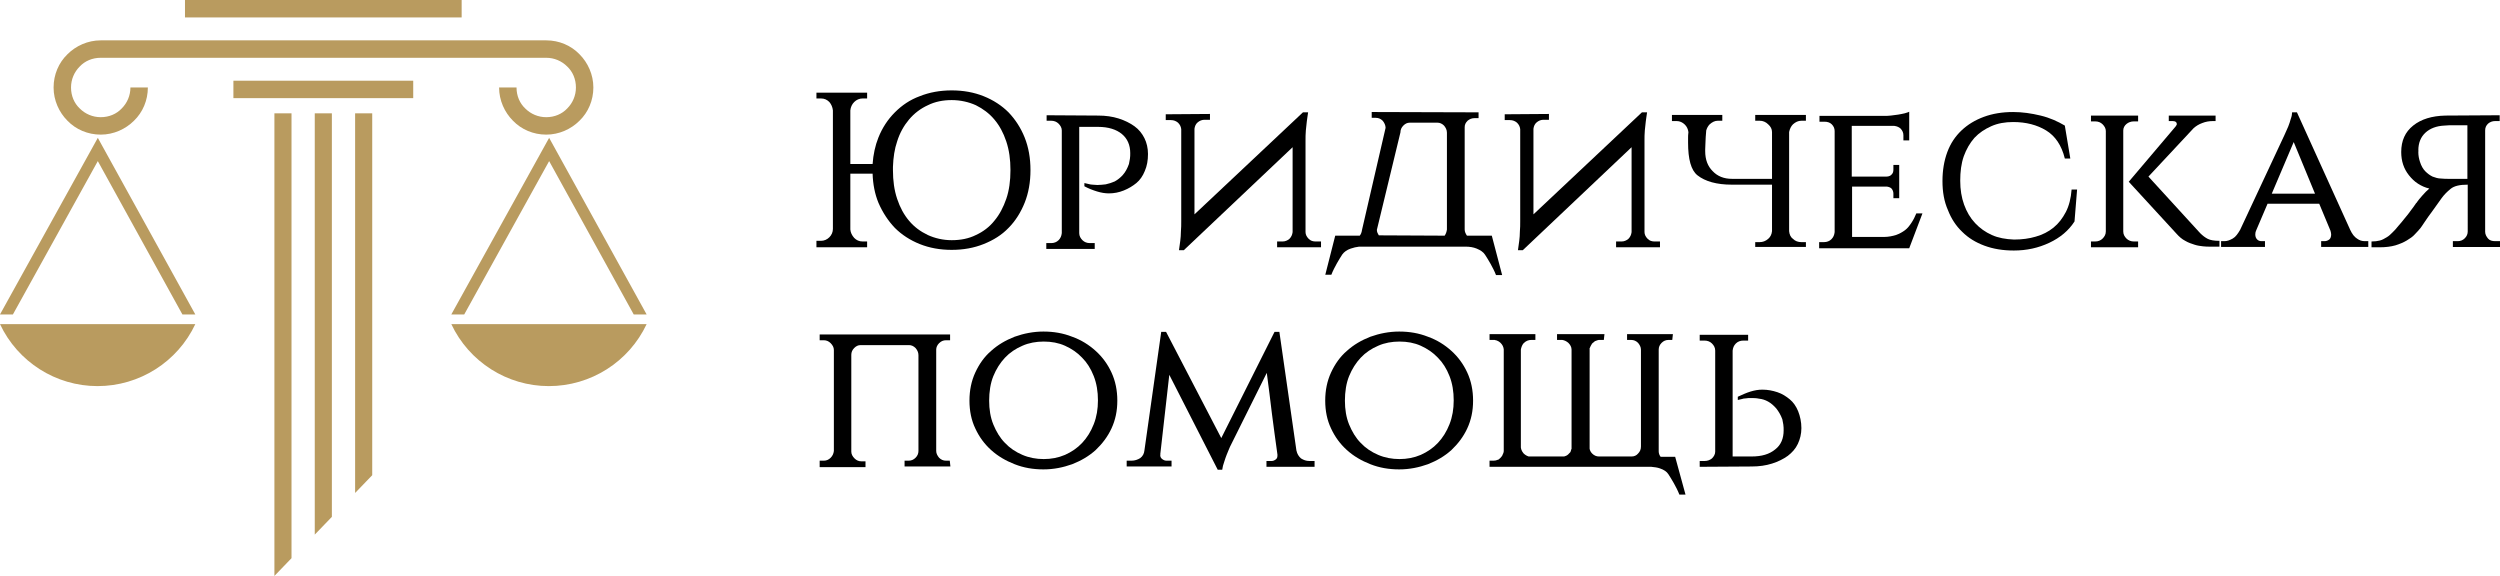
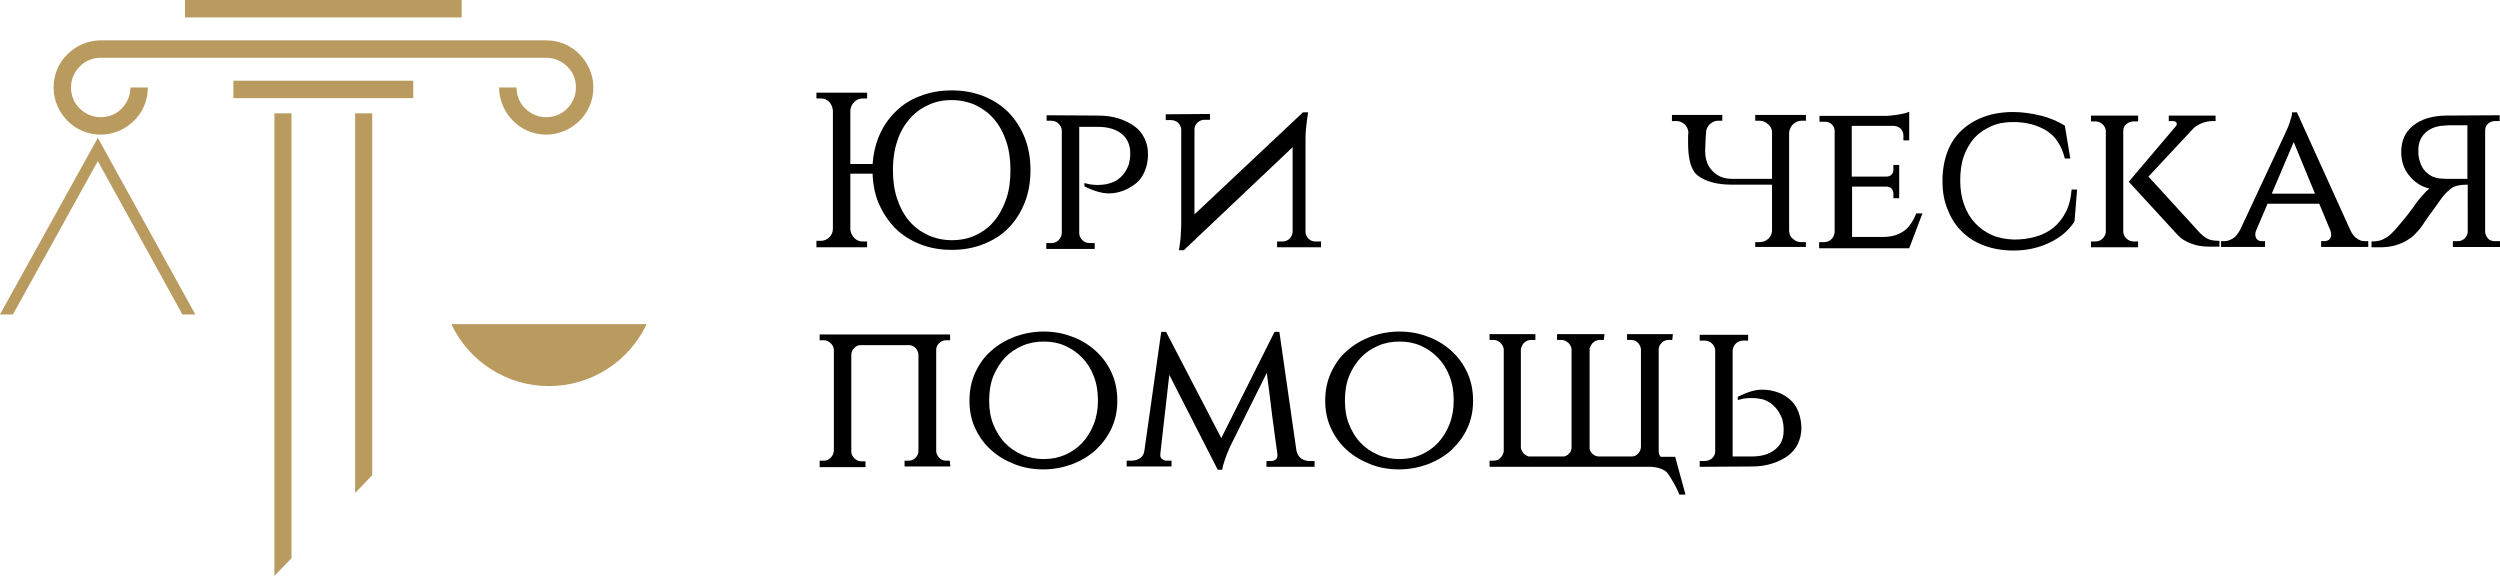
<svg xmlns="http://www.w3.org/2000/svg" version="1.1" id="Слой_1" x="0px" y="0px" viewBox="0 0 774.4 178.4" style="enable-background:new 0 0 774.4 178.4;" xml:space="preserve">
  <style type="text/css"> .st0{fill:#B99B5F;} .st1{fill-rule:evenodd;clip-rule:evenodd;fill:#B99B5F;} .st2{fill:none;} </style>
  <polygon class="st0" points="90.3,35.1 90.3,172.9 85,178.4 85,35.1 90.3,35.1 " />
-   <polygon class="st0" points="102.8,35.1 102.8,160.1 97.5,165.6 97.5,35.1 102.8,35.1 " />
  <polygon class="st0" points="115.3,35.1 115.3,147.2 110,152.7 110,35.1 115.3,35.1 " />
  <polygon class="st0" points="72.3,25 128,25 128,30.4 72.3,30.4 72.3,25 " />
  <path class="st0" d="M45.8,27.1c0,4-1.6,7.7-4.3,10.3c-2.6,2.6-6.3,4.3-10.3,4.3c-4,0-7.7-1.6-10.3-4.3c-2.6-2.6-4.3-6.3-4.3-10.3 c0-4,1.6-7.7,4.3-10.3c2.6-2.6,6.3-4.3,10.3-4.3h59.9h78.1c4,0,7.7,1.6,10.3,4.3c2.6,2.6,4.3,6.3,4.3,10.3c0,4-1.6,7.7-4.3,10.3 c-2.6,2.6-6.3,4.3-10.3,4.3c-4,0-7.7-1.6-10.3-4.3c-2.6-2.6-4.3-6.3-4.3-10.3h5.4c0,2.6,1,4.9,2.7,6.5c1.7,1.7,4,2.7,6.5,2.7 c2.6,0,4.9-1,6.5-2.7c1.7-1.7,2.7-4,2.7-6.5c0-2.6-1-4.9-2.7-6.5c-1.7-1.7-4-2.7-6.5-2.7H91.1H31.2c-2.6,0-4.9,1-6.5,2.7 c-1.7,1.7-2.7,4-2.7,6.5c0,2.6,1,4.9,2.7,6.5c1.7,1.7,4,2.7,6.5,2.7c2.6,0,4.9-1,6.5-2.7c1.7-1.7,2.7-4,2.7-6.5H45.8L45.8,27.1z" />
  <polygon class="st0" points="57.3,0 143,0 143,5.4 57.3,5.4 57.3,0 " />
-   <path class="st1" d="M0,100.4c20.2,0,40.3,0,60.5,0c-5.5,11.7-17.3,19.2-30.3,19.2C17.3,119.6,5.5,112.1,0,100.4L0,100.4z" />
  <polygon class="st1" points="30.3,49.9 4,97.4 0,97.4 30.3,42.7 60.5,97.4 56.5,97.4 30.3,49.9 " />
  <path class="st1" d="M139.8,100.4c20.2,0,40.3,0,60.5,0c-5.5,11.7-17.3,19.2-30.3,19.2C157.1,119.6,145.3,112.1,139.8,100.4 L139.8,100.4z" />
-   <polygon class="st1" points="170.1,49.9 143.8,97.4 139.8,97.4 170.1,42.7 200.3,97.4 196.3,97.4 170.1,49.9 " />
  <g>
    <path d="M252.9,76.4v-1.8h1.4c1,0,1.9-0.4,2.6-1.1c0.7-0.7,1.1-1.6,1.1-2.6V34.2c-0.1-1-0.5-1.9-1.1-2.6c-0.7-0.7-1.5-1.1-2.6-1.1 h-1.4v-1.8h15.7v1.8h-1.4c-1,0-1.9,0.4-2.6,1.1c-0.7,0.7-1.1,1.6-1.2,2.6v16.6h6.9c0.2-2.9,0.8-5.7,1.8-8.2c1.2-3,2.9-5.6,5.1-7.8 c2.2-2.2,4.7-3.9,7.7-5c3-1.2,6.3-1.8,9.9-1.8s6.9,0.6,9.9,1.8c3,1.2,5.6,2.9,7.7,5c2.1,2.2,3.8,4.8,5,7.8c1.2,3,1.8,6.4,1.8,10.1 s-0.6,7.1-1.8,10.1c-1.2,3-2.9,5.7-5,7.8c-2.1,2.2-4.7,3.8-7.7,5c-3,1.2-6.3,1.8-9.9,1.8c-3.6,0-6.9-0.6-9.9-1.8s-5.6-2.9-7.7-5 c-2.1-2.2-3.8-4.8-5.1-7.8c-1.1-2.7-1.7-5.7-1.8-9h-6.9v17.3c0.1,1,0.5,1.8,1.2,2.6c0.7,0.7,1.5,1.1,2.6,1.1h1.4v1.8H252.9z M276.6,52.7c0,3.3,0.4,6.2,1.3,8.9c0.9,2.7,2.1,4.9,3.7,6.8c1.6,1.9,3.5,3.3,5.8,4.4c2.2,1,4.7,1.6,7.4,1.6c2.8,0,5.3-0.5,7.5-1.6 c2.2-1,4.2-2.5,5.7-4.4c1.6-1.9,2.8-4.2,3.7-6.8c0.9-2.6,1.3-5.6,1.3-8.9c0-3.3-0.4-6.2-1.3-8.9c-0.9-2.7-2.1-4.9-3.7-6.8 c-1.6-1.9-3.5-3.3-5.7-4.4c-2.2-1-4.8-1.6-7.5-1.6c-2.7,0-5.2,0.5-7.4,1.6c-2.2,1-4.2,2.5-5.8,4.4c-1.6,1.9-2.9,4.2-3.7,6.8 c-0.8,2.3-1.2,5-1.3,7.9V52.7z" />
    <path d="M324.2,37.5v-1.8l16,0.1c2.3,0,4.4,0.3,6.3,0.9c1.9,0.6,3.5,1.4,4.9,2.4c1.4,1,2.4,2.3,3.1,3.7c0.7,1.4,1.1,3.1,1.1,4.9 c0,2-0.3,3.7-1,5.3c-0.6,1.5-1.5,2.8-2.6,3.7c-1.1,0.9-2.4,1.7-3.9,2.3s-3,0.9-4.6,0.9c-1.2,0-2.4-0.2-3.7-0.6 c-1.3-0.4-2.6-0.9-3.9-1.6v-1c0.4,0.1,0.8,0.2,1.3,0.3c0.4,0.1,0.8,0.2,1.2,0.2c0.5,0,1,0.1,1.5,0.1c0.8,0,1.7-0.1,2.6-0.2 c0.9-0.2,1.9-0.5,2.8-0.9c0.9-0.5,1.8-1.2,2.5-2c0.8-0.9,1.4-2,1.9-3.4c0.1-0.4,0.2-1,0.3-1.6c0.1-0.6,0.1-1.2,0.1-1.8 c0-2.5-0.9-4.5-2.6-5.9s-4.2-2.2-7.3-2.2h-5.9v32.9c0,0.9,0.4,1.6,1,2.2c0.6,0.6,1.4,0.9,2.3,0.9h1.5v1.8h-15v-1.8h1.5 c0.9,0,1.7-0.3,2.3-0.9c0.6-0.6,0.9-1.3,1-2.2V40.4c0-0.8-0.4-1.5-1-2.1c-0.6-0.6-1.4-0.9-2.3-0.9H324.2z" />
    <path d="M361.1,37.2v-1.8l13.7-0.1v1.8h-1.7c-0.8,0-1.5,0.3-2.1,0.8c-0.6,0.5-0.9,1.2-1,2v26.5l33.6-31.6h1.6 c-0.1,0.9-0.3,1.8-0.4,2.8c-0.1,0.8-0.2,1.8-0.3,2.8c-0.1,1.1-0.1,2.2-0.1,3.2v28.3c0,0.8,0.4,1.5,1,2.1c0.6,0.6,1.3,0.8,2.1,0.8 h1.7v1.8h-13.6v-1.8h1.7c0.8,0,1.5-0.3,2.1-0.8c0.6-0.6,0.9-1.3,1-2.1V45.6l-33.7,31.9h-1.5c0.1-1,0.3-1.9,0.4-2.9 c0.1-0.9,0.2-1.8,0.2-2.9c0.1-1.1,0.1-2.1,0.1-3.2V40c-0.1-0.8-0.4-1.4-1-2c-0.6-0.5-1.3-0.8-2.2-0.8H361.1z" />
-     <path d="M410.5,85.2l3.1-12.2h7.6c0.4-0.5,0.6-1.1,0.7-1.8l7.3-31.6c0-0.8-0.4-1.6-0.9-2.2c-0.6-0.6-1.3-0.9-2.1-0.9h-1.3v-1.8 l33.1,0.1v1.8h-1.3c-0.8,0-1.5,0.3-2.1,0.8c-0.6,0.6-0.9,1.2-0.9,2v31.7c0,0.7,0.3,1.3,0.7,1.9h7.7l3.2,12.2h-1.9 c-0.5-1.3-1.1-2.4-1.7-3.5c-0.6-1.1-1.2-2-1.7-2.8c-0.5-0.8-1.4-1.4-2.6-1.9c-1-0.4-2.1-0.6-3.5-0.6H421c-0.9,0.1-1.7,0.3-2.6,0.6 c-1.2,0.4-2.1,1.1-2.6,1.8c-0.5,0.8-1.1,1.7-1.7,2.8s-1.2,2.2-1.7,3.5H410.5z M426.5,71.2c0,0.7,0.3,1.2,0.6,1.7l20.4,0.1 c0.4-0.6,0.6-1.2,0.7-1.9V41.1c0-0.9-0.4-1.6-0.9-2.2c-0.6-0.6-1.3-0.9-2-0.9h-8.6c-0.8,0-1.4,0.3-2,0.9c-0.6,0.6-0.9,1.3-0.9,2.1 L426.5,71.2z" />
-     <path d="M466.1,37.2v-1.8l13.7-0.1v1.8h-1.7c-0.8,0-1.5,0.3-2.1,0.8c-0.6,0.5-0.9,1.2-1,2v26.5l33.6-31.6h1.6 c-0.1,0.9-0.3,1.8-0.4,2.8c-0.1,0.8-0.2,1.8-0.3,2.8c-0.1,1.1-0.1,2.2-0.1,3.2v28.3c0,0.8,0.4,1.5,1,2.1c0.6,0.6,1.3,0.8,2.1,0.8 h1.7v1.8h-13.6v-1.8h1.7c0.8,0,1.5-0.3,2.1-0.8c0.6-0.6,0.9-1.3,1-2.1V45.6l-33.7,31.9h-1.5c0.1-1,0.3-1.9,0.4-2.9 c0.1-0.9,0.2-1.8,0.2-2.9c0.1-1.1,0.1-2.1,0.1-3.2V40c-0.1-0.8-0.4-1.4-1-2c-0.6-0.5-1.3-0.8-2.2-0.8H466.1z" />
    <path d="M517.9,37.4v-1.8h15.6v1.8h-1.4c-0.9,0-1.7,0.4-2.5,1.1c-0.5,0.5-0.9,1.2-1.1,2v0.2c-0.1,1.3-0.2,2.3-0.2,3.1 c0,0.8-0.1,1.6-0.1,2.5v0.5c0,2.7,0.8,4.7,2.3,6.2c1.5,1.6,3.5,2.4,6,2.4h12.4V40.9c0-0.9-0.4-1.7-1.2-2.4 c-0.7-0.7-1.6-1.1-2.6-1.1h-1.4v-1.8h15.7v1.8h-1.4c-1,0-1.8,0.4-2.6,1.1c-0.6,0.6-1,1.4-1.2,2.4v30.7c0.1,1.1,0.5,1.9,1.2,2.4 c0.7,0.7,1.6,1,2.6,1h1.4v1.5h-15.7V75h1.4c0.9,0,1.8-0.3,2.6-1c0.7-0.6,1.1-1.4,1.2-2.4V57.2h-12.5c-4.6,0-8.2-1-10.6-2.9 c-2-1.6-2.9-5-2.9-10.1c0-0.6,0-1.2,0-1.5c0-0.4,0-1,0.1-1.7v-0.1c-0.1-0.9-0.5-1.7-1.1-2.3c-0.7-0.7-1.6-1.1-2.5-1.1H517.9z" />
    <path d="M563.5,76.8v-1.8h1.5c0.9,0,1.7-0.3,2.3-0.9s0.9-1.3,1-2.2V40.6c0-0.8-0.3-1.5-0.9-2.1s-1.4-0.8-2.3-0.8h-1.5v-1.8h20 c0.6,0,1.3,0,2.1-0.1c0.8-0.1,1.5-0.2,2.3-0.3c0.8-0.1,1.4-0.3,2-0.4c0.6-0.2,1.1-0.3,1.4-0.5v8.9h-1.8v-1.6c0-0.8-0.3-1.4-0.8-2 c-0.5-0.5-1.2-0.8-2-0.9h-13.2v15.7h10.8c0.7,0,1.3-0.3,1.6-0.7c0.4-0.4,0.5-0.9,0.5-1.5v-1.4h1.8v10.3h-1.8V60 c0-0.6-0.2-1.1-0.5-1.5c-0.3-0.4-0.9-0.6-1.5-0.7h-10.8v15.6h9.8c1.5,0,2.8-0.3,3.8-0.6c1.1-0.4,2-0.9,2.8-1.5 c0.8-0.6,1.4-1.4,2-2.3s1.1-1.9,1.5-2.9h1.9l-4.1,10.8H563.5z" />
    <path d="M601.7,56.1c0-3.3,0.5-6.3,1.5-9c1-2.7,2.5-4.9,4.4-6.7c1.9-1.8,4.2-3.2,6.9-4.2c2.7-1,5.7-1.5,9.1-1.5 c2.8,0,5.6,0.4,8.5,1.1s5.3,1.8,7.5,3.1l1.7,10.2h-1.7c-1-4.1-3-7-5.8-8.7c-2.8-1.7-6.2-2.6-10.2-2.6c-2.5,0-4.8,0.4-6.8,1.3 s-3.7,2-5.2,3.6c-1.4,1.6-2.5,3.5-3.3,5.7c-0.8,2.3-1.1,4.8-1.1,7.6c0,2.7,0.4,5.2,1.2,7.4c0.8,2.2,1.9,4.1,3.4,5.7 c1.5,1.6,3.2,2.8,5.2,3.7c2,0.9,4.3,1.3,6.8,1.4h0.2c2.3,0,4.6-0.3,6.6-0.9c2.1-0.6,3.9-1.5,5.5-2.8c1.6-1.3,2.8-2.9,3.8-4.8 c1-1.9,1.6-4.3,1.8-7h1.7l-0.8,9.9c-1.8,2.8-4.4,5-7.8,6.6c-3.4,1.6-7,2.4-11,2.4c-3.4,0-6.4-0.5-9.1-1.5s-5-2.4-6.9-4.3 c-1.9-1.8-3.4-4.1-4.4-6.7C602.2,62.4,601.7,59.4,601.7,56.1z" />
    <path d="M647.7,76.6v-1.8h1.3c0.9,0,1.7-0.3,2.3-0.9c0.6-0.6,1-1.3,1-2.2V40.6c0-0.8-0.4-1.5-1-2.1c-0.6-0.6-1.4-0.9-2.3-0.9h-1.3 v-1.8h14.6v1.8H661c-0.9,0-1.7,0.3-2.3,0.8s-1,1.2-1,2v31.3c0,0.9,0.4,1.6,1,2.2c0.6,0.6,1.4,0.9,2.3,0.9h1.3v1.8H647.7z M659.4,56.3l14.5-17.1c0.2-0.2,0.3-0.5,0.4-0.7c0-0.6-0.4-1-1.3-1h-1.2v-1.7h14.5v1.7h-0.8c-1.2,0-2.3,0.2-3.3,0.6 c-1.1,0.4-1.9,0.9-2.7,1.6l-14,15l16,17.5c0.8,0.8,1.6,1.4,2.4,1.8c0.8,0.4,2,0.6,3.6,0.6v1.8h-3.1c-0.5,0-1.2,0-2-0.1 c-0.8-0.1-1.7-0.2-2.6-0.5c-0.9-0.3-1.9-0.6-2.9-1.2c-1-0.5-1.9-1.3-2.7-2.2L659.4,56.3z" />
    <path d="M688,76.5v-1.8h1.1c0.8,0,1.6-0.3,2.5-0.8c0.9-0.5,1.6-1.5,2.3-2.7l13.7-29.3c0.4-1,0.9-1.9,1.2-2.7 c0.3-0.8,0.6-1.6,0.8-2.4c0.3-0.8,0.4-1.5,0.4-2h1.5L728,71.2c0.6,1.3,1.3,2.2,2.1,2.7c0.8,0.6,1.6,0.8,2.4,0.8h1.1v1.8H719v-1.8 h1.1c0.5,0,1-0.2,1.4-0.5s0.6-0.9,0.6-1.6c0-0.3-0.1-0.7-0.2-1.1l-3.5-8.4h-16l-3.5,8.2c-0.2,0.4-0.3,0.8-0.3,1.3 c0,0.7,0.2,1.2,0.6,1.6c0.4,0.4,0.9,0.5,1.3,0.5h1.1v1.8H688z M703.7,60h13.4l-6.6-16L703.7,60z" />
    <path d="M734.6,76.6v-1.8c1,0,1.8-0.1,2.6-0.3s1.4-0.6,2.1-1s1.2-0.9,1.8-1.5c0.6-0.6,1.2-1.2,1.8-2c0.7-0.8,1.4-1.6,2-2.4 c0.7-0.8,1.3-1.6,1.8-2.3c0.6-0.8,1.3-1.7,1.8-2.5v0.1c0.5-0.8,1.2-1.6,1.9-2.4s1.4-1.5,2.1-2.1c-1.3-0.3-2.4-0.8-3.5-1.5 s-2-1.6-2.8-2.6s-1.4-2.1-1.8-3.3c-0.4-1.2-0.6-2.5-0.6-3.9c0-3.5,1.2-6.2,3.7-8.2c2.5-2,5.8-3,10-3.1l16.8-0.1v1.8h-1.4 c-0.9,0-1.6,0.3-2.2,0.8c-0.6,0.6-0.9,1.2-0.9,2.1v31.4c0,0.8,0.4,1.5,0.9,2.1s1.3,0.8,2.2,0.8h1.5v1.8h-14.6v-1.8h1.5 c0.9,0,1.6-0.3,2.2-0.9c0.6-0.6,0.9-1.3,0.9-2.1V57.2c-2.5,0-4.2,0.4-5.3,1.3s-2,1.8-2.8,2.9l-3,4.2c-0.8,1-1.5,2.1-2.2,3.1 s-1.1,1.7-1.3,1.9c-0.5,0.6-1.1,1.3-1.8,2c-0.6,0.7-1.5,1.3-2.5,1.9c-1,0.6-2.2,1.1-3.5,1.5c-1.4,0.4-3,0.6-4.9,0.6H734.6z M749.1,47.1c0,1.1,0.2,2.1,0.5,3c0.4,1.3,1,2.3,1.7,3c0.7,0.7,1.4,1.2,2.2,1.6c0.8,0.3,1.7,0.6,2.6,0.6c0.9,0.1,1.7,0.1,2.4,0.1 c0.7,0,1.3,0,1.8,0h4V38.8h-4.4c-0.9,0-1.8,0-2.7,0.1c-2.5,0.1-4.5,0.9-5.9,2.2s-2.2,3.1-2.2,5.5C749.2,46.6,749.1,46.8,749.1,47.1 z" />
    <path d="M253.9,144.5v-1.8h1.3c0.8,0,1.5-0.3,2.1-0.9c0.6-0.6,0.9-1.3,1-2.1v-31.3c0-0.8-0.4-1.5-1-2.1c-0.6-0.6-1.3-0.9-2.1-0.9 h-1.3v-1.8h40.4v1.8h-1.3c-0.8,0-1.5,0.3-2.1,0.9c-0.6,0.6-0.9,1.3-0.9,2v31.4c0,0.8,0.4,1.5,0.9,2.1c0.6,0.6,1.3,0.9,2.1,0.9h1.2 l0.2,1.8h-14.2v-1.8h1.3c0.8,0,1.5-0.3,2.1-0.9c0.6-0.6,0.9-1.3,0.9-2.1V110c0-0.9-0.4-1.6-0.9-2.2c-0.6-0.6-1.3-0.9-2-0.9h-15 c-0.8,0-1.4,0.3-2,0.9s-0.9,1.3-0.9,2.1v30c0,0.8,0.4,1.5,1,2.1c0.6,0.6,1.3,0.9,2.1,0.9h1.3v1.8H253.9z" />
    <path d="M300.3,124.1c0-3.2,0.6-6.1,1.8-8.7s2.8-4.9,4.9-6.7c2.1-1.9,4.5-3.3,7.3-4.4c2.8-1,5.8-1.6,8.9-1.6c3.2,0,6.1,0.5,8.9,1.6 c2.8,1,5.2,2.5,7.3,4.4c2.1,1.9,3.7,4.1,4.9,6.7c1.2,2.6,1.8,5.5,1.8,8.7c0,3.2-0.6,6-1.8,8.6c-1.2,2.6-2.9,4.8-4.9,6.7 c-2.1,1.9-4.5,3.3-7.3,4.4c-2.8,1-5.7,1.6-8.9,1.6c-3.2,0-6.1-0.5-8.9-1.6c-2.8-1.1-5.2-2.5-7.3-4.4c-2.1-1.9-3.7-4.1-4.9-6.7 C300.9,130.2,300.3,127.3,300.3,124.1z M306.4,124.1c0,2.7,0.4,5.2,1.3,7.4c0.9,2.2,2.1,4.2,3.6,5.7c1.5,1.6,3.3,2.8,5.4,3.7 c2.1,0.9,4.3,1.3,6.6,1.3c2.3,0,4.5-0.4,6.6-1.3c2-0.9,3.8-2.1,5.3-3.7c1.5-1.6,2.7-3.5,3.6-5.8s1.3-4.7,1.3-7.4 c0-2.7-0.4-5.2-1.3-7.5s-2.1-4.2-3.6-5.7c-1.5-1.6-3.3-2.8-5.3-3.7c-2-0.9-4.2-1.3-6.6-1.3c-2.3,0-4.6,0.4-6.6,1.3 c-2.1,0.9-3.9,2.1-5.4,3.7c-1.5,1.6-2.7,3.5-3.6,5.7S306.4,121.4,306.4,124.1z" />
    <path d="M349,144.5v-1.8h1.5c1,0,1.9-0.3,2.7-0.8c0.8-0.6,1.2-1.4,1.3-2.4l5.2-36.7h1.5l17.1,32.9l16.5-32.9h1.5l5.3,36.9v-0.1 c0.2,1,0.7,1.8,1.4,2.4c0.8,0.5,1.6,0.8,2.6,0.8h1.6v1.8h-14.9v-1.8h1.6c0.5,0,0.9-0.2,1.3-0.5c0.4-0.3,0.5-0.7,0.5-1.2v-0.3 c-0.6-4.4-1.2-8.6-1.7-12.6c-0.5-4.1-1-8.3-1.6-12.7l-11.4,22.9c0,0-0.1,0.3-0.3,0.7c-0.2,0.5-0.4,1-0.7,1.7 c-0.3,0.7-0.5,1.4-0.8,2.3c-0.3,0.8-0.5,1.6-0.6,2.4h-1.4l-15-29.4l-2.8,24.7h0.1c0,0-0.1,0.1-0.1,0.2c0,0.5,0.2,0.9,0.6,1.2 c0.4,0.3,0.8,0.5,1.3,0.5h1.6v1.8H349z" />
    <path d="M410.5,124.1c0-3.2,0.6-6.1,1.8-8.7s2.8-4.9,4.9-6.7c2.1-1.9,4.5-3.3,7.3-4.4c2.8-1,5.8-1.6,8.9-1.6c3.2,0,6.1,0.5,8.9,1.6 c2.8,1,5.2,2.5,7.3,4.4c2.1,1.9,3.7,4.1,4.9,6.7c1.2,2.6,1.8,5.5,1.8,8.7c0,3.2-0.6,6-1.8,8.6c-1.2,2.6-2.9,4.8-4.9,6.7 c-2.1,1.9-4.5,3.3-7.3,4.4c-2.8,1-5.7,1.6-8.9,1.6c-3.2,0-6.1-0.5-8.9-1.6c-2.8-1.1-5.2-2.5-7.3-4.4c-2.1-1.9-3.7-4.1-4.9-6.7 C411.1,130.2,410.5,127.3,410.5,124.1z M416.6,124.1c0,2.7,0.4,5.2,1.3,7.4c0.9,2.2,2.1,4.2,3.6,5.7c1.5,1.6,3.3,2.8,5.4,3.7 c2.1,0.9,4.3,1.3,6.6,1.3c2.3,0,4.5-0.4,6.6-1.3c2-0.9,3.8-2.1,5.3-3.7c1.5-1.6,2.7-3.5,3.6-5.8s1.3-4.7,1.3-7.4 c0-2.7-0.4-5.2-1.3-7.5s-2.1-4.2-3.6-5.7c-1.5-1.6-3.3-2.8-5.3-3.7c-2-0.9-4.2-1.3-6.6-1.3c-2.3,0-4.6,0.4-6.6,1.3 c-2.1,0.9-3.9,2.1-5.4,3.7c-1.5,1.6-2.7,3.5-3.6,5.7S416.6,121.4,416.6,124.1z" />
    <path d="M461.4,144.5v-1.8h1.3c0.4,0,0.9-0.1,1.3-0.3h0.1c0.3-0.2,0.5-0.4,0.7-0.6l0.1-0.1c0.2-0.2,0.3-0.4,0.4-0.5l0.3-0.7 l0.1-0.2c0-0.2,0.1-0.4,0.1-0.5v-31.6c-0.1-0.8-0.4-1.4-1-2c-0.2-0.1-0.3-0.3-0.5-0.4c-0.2-0.1-0.4-0.2-0.6-0.3 c-0.1,0-0.2-0.1-0.3-0.1h-0.1c-0.1,0-0.2-0.1-0.3-0.1h-1.6v-1.8h14.2v1.8h-1.3c-0.8,0-1.6,0.3-2.2,0.9l-0.3,0.3 c-0.4,0.6-0.6,1.2-0.7,1.8v30.3c0,0.2,0.1,0.4,0.1,0.5c0,0.1,0.1,0.2,0.1,0.3c0.1,0.3,0.3,0.6,0.6,1l0.1,0.1 c0.4,0.4,0.9,0.7,1.5,0.9h11c0.1,0,0.2-0.1,0.3-0.1c0.4-0.1,0.9-0.4,1.2-0.8c0.1-0.1,0.2-0.2,0.3-0.3c0.1-0.1,0.2-0.2,0.2-0.3 c0-0.1,0.1-0.2,0.1-0.3c0-0.1,0.1-0.3,0.1-0.4l0.1-0.1v-30.8c0-0.8-0.4-1.5-1-2.1c-0.6-0.5-1.2-0.8-1.9-0.9h-1.6v-1.8H497l-0.2,1.8 h-1.6c-0.1,0-0.2,0.1-0.4,0.1c-0.3,0.1-0.5,0.2-0.8,0.3c-0.1,0.1-0.2,0.2-0.3,0.3c0,0-0.1,0.1-0.2,0.1l-0.4,0.4 c0,0.1-0.1,0.2-0.1,0.2c-0.2,0.3-0.4,0.7-0.5,1c0,0,0,0.1-0.1,0.1V139c0.1,0.6,0.4,1.1,0.8,1.5c0.6,0.6,1.3,0.9,2.1,0.9h10.1 c0.8,0,1.5-0.3,2-0.9c0.6-0.6,0.9-1.3,0.9-2.2v-30c0-0.8-0.4-1.5-0.9-2.1c-0.6-0.6-1.3-0.9-2.1-0.9H504v-1.8h14.2l-0.2,1.8h-1.2 c-0.8,0-1.5,0.3-2.1,0.9c-0.6,0.6-0.9,1.3-0.9,2.1v31.5c0,0.6,0.2,1.2,0.6,1.7h4.5l3.2,11.7h-1.9c-0.5-1.3-1.1-2.4-1.7-3.5 c-0.6-1.1-1.2-2-1.7-2.8c-0.5-0.8-1.4-1.4-2.6-1.8c-0.8-0.3-1.7-0.4-2.7-0.5H461.4z" />
    <path d="M526.5,144.6v-1.8h1.5c0.9,0,1.7-0.3,2.3-0.8c0.6-0.6,1-1.3,1-2.1v-31.3c0-0.9-0.4-1.6-1-2.2s-1.4-0.9-2.3-0.9h-1.5v-1.8 h15v1.8h-1.5c-0.9,0-1.7,0.3-2.3,0.9s-0.9,1.3-1,2.2v32.8h5.9c3.1,0,5.5-0.7,7.3-2.2c1.8-1.4,2.6-3.4,2.6-5.9c0-0.6,0-1.1-0.1-1.8 s-0.2-1.2-0.3-1.6c-0.5-1.4-1.2-2.5-1.9-3.4c-0.8-0.9-1.6-1.6-2.5-2.1c-0.9-0.5-1.8-0.8-2.8-0.9c-0.9-0.2-1.8-0.2-2.6-0.2 c-0.5,0-1,0-1.5,0.1c-0.5,0-0.9,0.1-1.2,0.2c-0.4,0.1-0.9,0.2-1.3,0.3v-1c1.3-0.6,2.6-1.2,3.9-1.6c1.3-0.4,2.5-0.6,3.7-0.6 c1.7,0,3.2,0.3,4.7,0.8s2.7,1.3,3.8,2.2c1.1,0.9,2,2.2,2.6,3.7c0.6,1.5,1,3.3,1,5.2c0,1.8-0.4,3.4-1.1,4.9 c-0.7,1.5-1.8,2.7-3.1,3.7c-1.4,1-3,1.8-4.9,2.4s-4,0.9-6.3,0.9L526.5,144.6z" />
  </g>
  <rect x="526.4" y="87.8" class="st2" width="14" height="6" />
</svg>